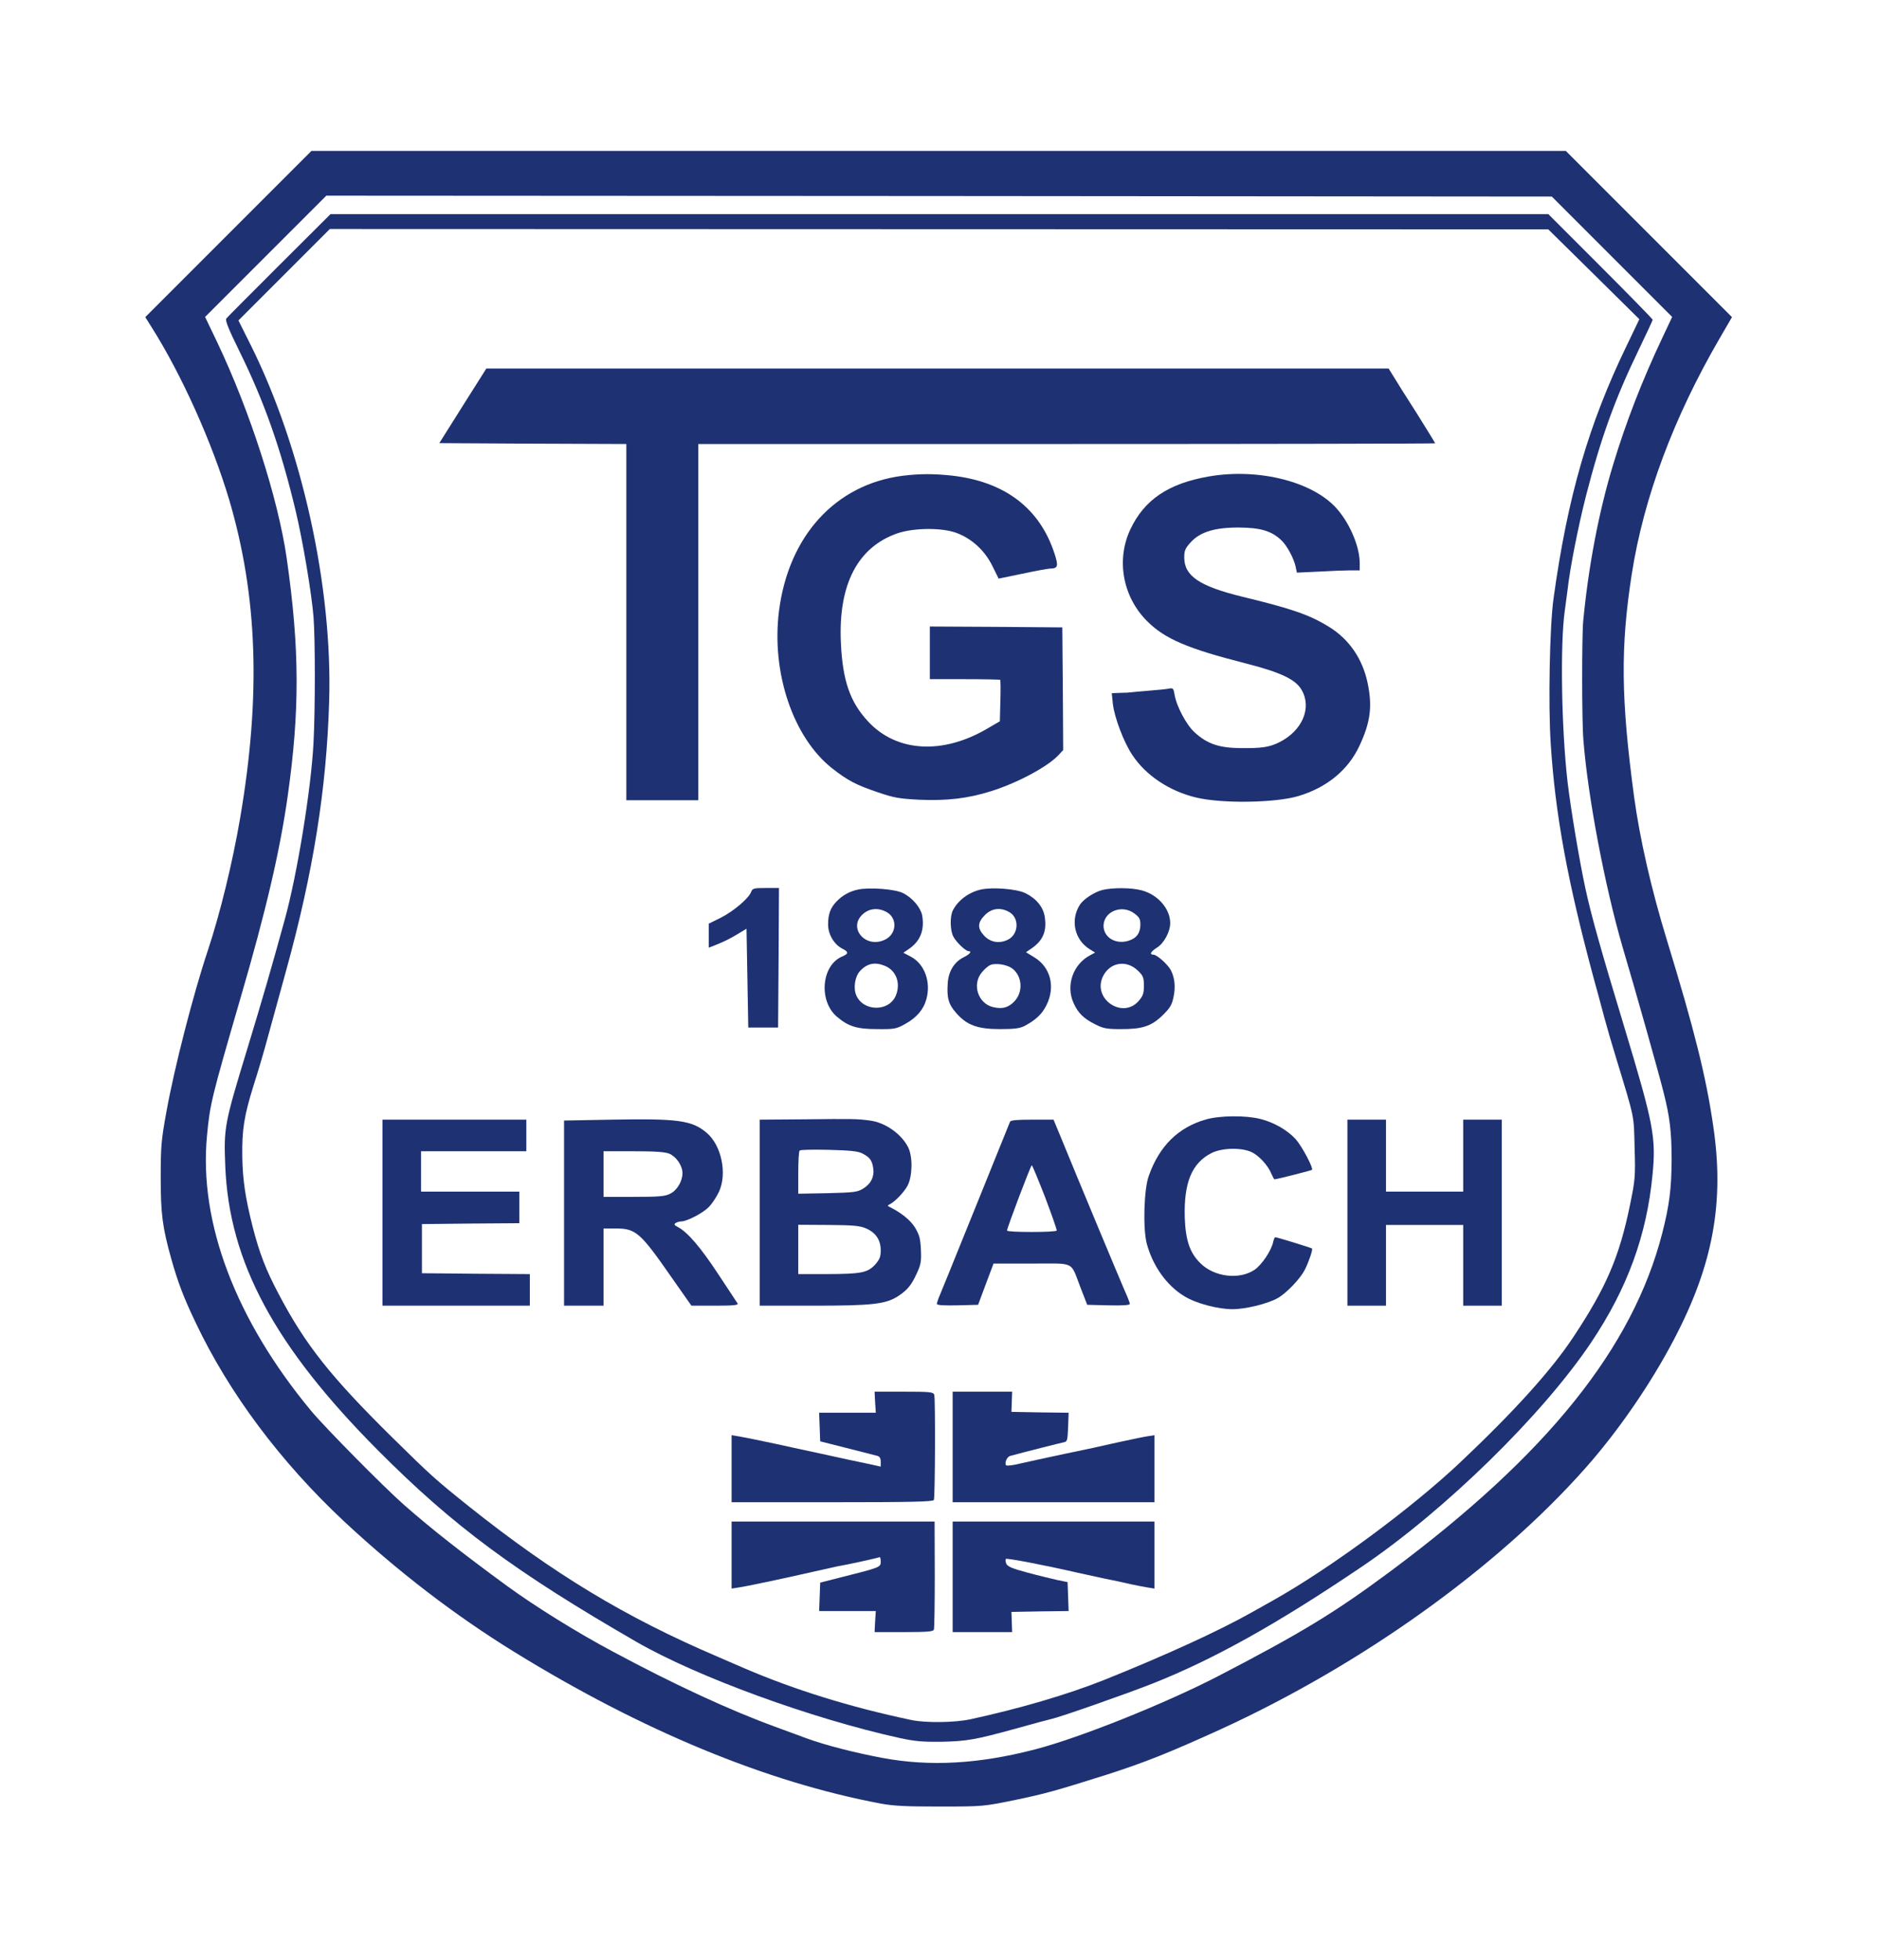
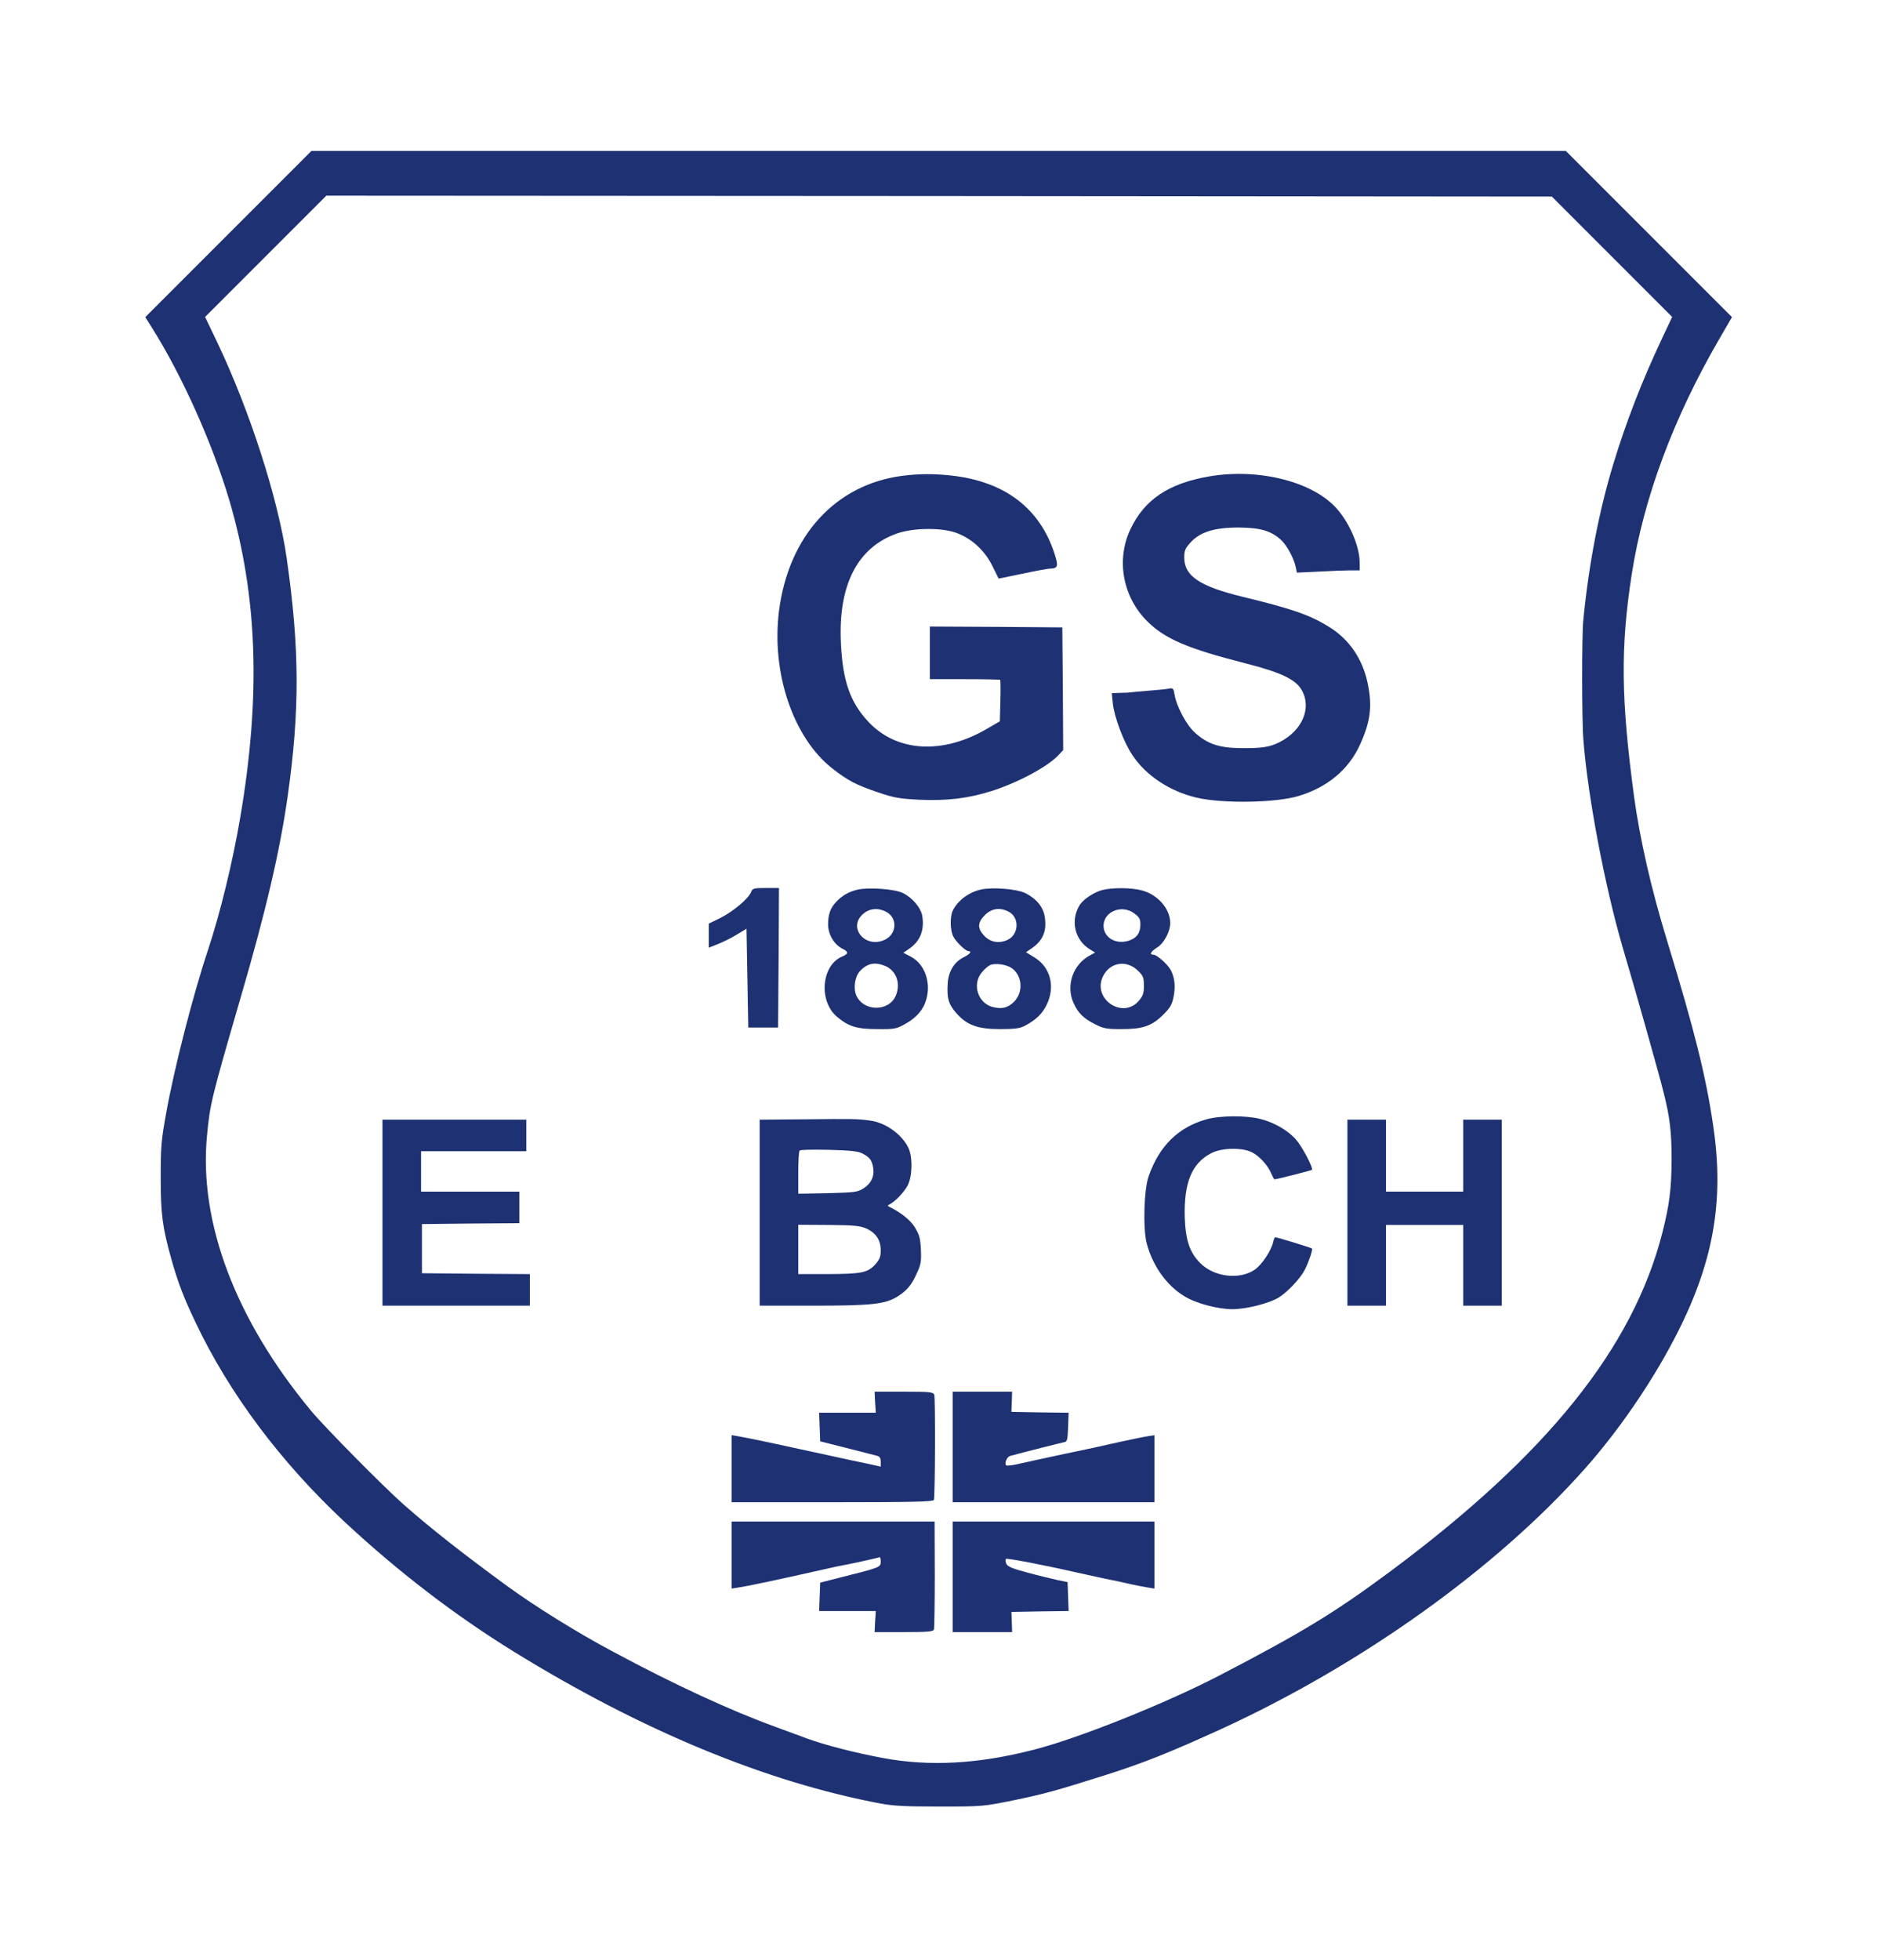
<svg xmlns="http://www.w3.org/2000/svg" width="1071px" height="1117px" viewBox="0 0 1071 1117" version="1.1">
  <title>Untitled 2</title>
  <desc>Created with Sketch.</desc>
  <g id="Page-1" stroke="none" stroke-width="1" fill="none" fill-rule="evenodd">
    <g id="TGS-Erbach-Logo" transform="translate(82, 86)" fill="#1E3173" fill-rule="nonzero">
      <g id="Group" transform="translate(453, 471.7) scale(-1, 1) rotate(-180) translate(-453, -471.7) translate(0.8, -0)">
        <path d="M47.3,896 L0,848.7 L3.4,843.3 C20.7,816 38.1,777.3 47.9,744.4 C64,689.7 66,633.1 54.1,563.4 C49.8,538.1 42.7,509 35.7,487.9 C27.3,462.8 16.5,420.7 12,395.6 C9.1,379.7 8.8,375.9 8.8,358.4 C8.8,337.7 9.8,330 14.8,312.2 C18.5,299 21.8,290.2 28.7,275.8 C47.8,235.5 77.1,196.4 113.2,162.6 C143.9,134 176.4,109 210.5,88 C283,43.3 354.1,13.9 419.2,1.7 C426.7,0.3 433.9,0 453.2,0 C477.5,0 477.9,0.1 495.6,3.7 C512.9,7.3 518.6,8.9 547.2,17.9 C569.7,25.1 583.2,30.5 612.7,43.9 C693.5,80.9 770.4,135.9 820.9,192.9 C839.6,214 858.2,241 871.4,266.3 C893.6,308.6 900.2,344.3 893.7,387.9 C889.6,416.1 882.9,442.8 867.4,493.4 C858.4,522.7 851.9,551.3 848.6,575.4 C841.1,631.4 840.8,660.6 847.3,702.4 C854.1,745.8 871.1,791.4 897.2,836.3 L904.4,848.7 L857.1,896 L809.7,943.4 L452.2,943.4 L94.7,943.4 L47.3,896 Z M836,883.1 L870.3,848.8 L864.7,836.9 C853.1,812.4 844,788.8 836.8,765.1 C828.6,738.3 822.6,706.9 819.6,675.4 C818.8,666.9 818.8,618.2 819.7,607.9 C822.2,575.5 832,524.2 842,489.9 C849.5,464.7 862.9,417.1 865.3,407.4 C869,393 870,384.3 870,368.4 C869.9,351.9 868.7,342.6 864.7,326.9 C847.9,261.3 799.1,200.6 710.2,134.4 C678.2,110.6 659.1,99 611.7,74.4 C581.4,58.7 532.2,39 506.9,32.5 C474.9,24.2 447,22.7 420.2,27.7 C404.2,30.7 387.6,35 377.4,38.7 C373.7,40.1 365.5,43.1 359.2,45.4 C333.4,54.8 301.5,69.5 266.7,88.2 C246.2,99.1 222.4,113.9 206.2,125.7 C180.9,144.2 163.2,158.1 147.6,171.8 C136,182 102.8,215.6 94.6,225.4 C51.5,277.3 30.4,332.9 35.2,382.4 C36.9,400.4 37.7,403.6 54.2,460.4 C68.8,510.3 76.8,544.7 81.2,575.9 C88.1,624.5 88,659.9 80.6,711.4 C75.7,745.4 59.6,795.3 41,834.4 L34.1,848.8 L68.7,883.4 L103.2,917.9 L452.4,917.7 L801.7,917.4 L836,883.1 Z" id="Shape" />
-         <path d="M76.4,878.3 C60.3,862.2 46.7,848.6 46.2,847.9 C45.4,847 47.5,841.8 53.6,829.4 C67.9,800.4 77.2,773.9 85.7,738.4 C89.9,720.7 94.8,691.4 95.9,677.9 C96.9,665.2 96.9,625.3 95.9,606.2 C94.6,580.2 86.6,531 79.5,505.4 C72.4,479.5 66.8,460.1 58.2,431.9 C45.1,389 44.7,386.9 45.6,364.9 C47.8,310.3 73.7,262.2 132.7,202.9 C175.8,159.6 210.9,133.7 280.2,93.7 C314.9,73.8 379.4,50.2 430.2,39 C438.6,37.2 443.2,36.8 453.2,36.9 C468.2,37.2 472.9,38 496.5,44.5 C506.5,47.3 515.5,49.7 516.5,49.9 C521.3,50.9 559.5,64.3 574.2,70.1 C609,83.9 645.1,104 693.3,136.6 C740.7,168.6 796.6,223.3 824.3,264.7 C844.8,295.3 855.8,325.5 859.1,359.9 C861.2,381.1 859.7,388.9 843.4,442.9 C829.5,488.7 824,508.4 820.8,523.4 C817.4,539.1 812.5,568.5 810.7,583.7 C807.2,614 806.4,662.3 809.1,681.4 C809.6,685 810.3,690.4 810.7,693.4 C812,705.3 816.6,728.8 821.2,746.9 C829.7,779.9 837.7,802.1 851.3,830.2 C855.6,839.2 859.2,846.8 859.2,847.2 C859.2,847.6 845.8,861.3 829.5,877.6 L799.7,907.4 L452.6,907.4 L105.6,907.4 L76.4,878.3 Z M825.7,873.1 L851.6,847.5 L844.5,832.7 C822.7,787.7 810.7,746.4 802.7,688.4 C800.5,672.9 799.6,627.8 801.1,605.4 C803.7,564.9 810.8,526.7 825.6,471.9 C827.6,464.8 830.3,454.6 831.7,449.4 C833.1,444.2 836.1,433.8 838.4,426.4 C849.2,390.9 848.4,394.5 848.9,375.4 C849.4,358.8 849.2,357.1 846.3,342.9 C840.2,313.2 832.8,295.9 813.9,267.4 C801.5,248.7 780.5,225.4 749.7,196.3 C722,170.1 675.8,136 642.9,117.5 C641.1,116.5 635.6,113.4 630.6,110.6 C612,100.1 580.9,85.9 546.7,72.2 C525.7,63.8 497.9,55.7 470.2,49.7 C461.2,47.8 444.9,47.6 436.7,49.3 C401.6,56.7 370.1,66.5 341.2,78.9 C336.5,80.9 329.8,83.8 326.2,85.4 C273.5,107.9 232.6,132.7 184.5,171 C165.4,186.3 162.6,188.8 140.8,210.3 C105.6,245 91.2,263.2 76,292.1 C68.6,306.1 65.1,315.3 61.2,330.4 C57,347 55.5,357.3 55.3,370.4 C55.1,385.7 56.3,393.5 61.8,411.1 C64.4,419.2 67.2,428.8 68.2,432.4 C70,438.8 74.7,456.1 80.3,476.4 C95.7,532.2 103.3,579.6 104.8,629.4 C106.9,694.7 89.3,774.3 60.1,832.8 L53.1,846.8 L79.1,872.8 L105.2,898.9 L452.4,898.8 L799.7,898.7 L825.7,873.1 Z" id="Shape" />
-         <path d="M181,798.2 L167.6,776.9 L220.9,776.6 L274.2,776.4 L274.2,674.9 L274.2,573.4 L294.7,573.4 L315.2,573.4 L315.2,674.9 L315.2,776.4 L525.2,776.4 C640.7,776.4 735.2,776.6 735.2,776.8 C735.2,777.1 730.4,784.8 724.6,794.1 C718.7,803.3 712.7,812.8 711.3,815.2 L708.7,819.4 L451.6,819.4 L194.4,819.4 L181,798.2 Z" id="Path" />
        <path d="M431.7,758.3 C393.4,753.4 366.6,724 361.2,681.1 C356.8,646 369.3,609.1 391.5,591.6 C400.3,584.7 405.2,582.1 417.4,578 C426.7,574.8 429.7,574.3 441.1,573.7 C456.8,573 468.9,574.4 482.2,578.6 C497.4,583.4 514.3,592.5 520.5,599.1 L523.2,602 L523,637 L522.7,671.9 L485,672.2 L447.2,672.4 L447.2,657.4 L447.2,642.4 L467,642.4 C477.9,642.4 487.1,642.2 487.3,642 C487.5,641.8 487.6,636.4 487.4,630 L487.1,618.4 L480.4,614.5 C454.7,599.2 428.2,600.7 411.9,618.4 C401.7,629.4 397.5,641.5 396.5,663 C394.9,696.4 406.1,717.8 429,725.6 C438.5,728.7 454.2,728.8 462.5,725.7 C471.2,722.4 478.4,715.8 482.8,707 L486.4,699.7 L500,702.5 C507.5,704.1 514.6,705.4 515.7,705.4 C520.2,705.5 520.6,706.7 518.3,713.8 C509.9,739.8 489.9,755 459.7,758.4 C449.3,759.5 441.5,759.5 431.7,758.3 Z" id="Path" />
        <path d="M606.2,757.9 C583.2,753.9 569.5,744.7 561.5,727.8 C553.3,710.4 557.1,689.3 571.1,675.4 C581.1,665.4 594.1,659.8 627.2,651.4 C647.5,646.2 655.8,642.2 659.2,636.1 C665,625.9 659.4,613 646.5,606.5 C640.7,603.6 636.4,603 624.1,603.1 C611.9,603.3 605.4,605.5 598.2,612 C593.5,616.2 587.8,626.9 586.7,633.5 C586.1,637.2 585.8,637.5 583.4,637 C581.9,636.7 576.7,636.2 571.7,635.8 C566.8,635.4 562.3,635 561.7,634.9 C561.2,634.8 558.5,634.6 555.8,634.6 L550.9,634.4 L551.5,628.4 C552.4,620.6 557.7,606.5 562.6,599.2 C570.3,587.5 583.9,578.5 599.2,574.9 C614,571.4 644.3,571.9 657.3,575.8 C673.6,580.7 685.7,590.7 692.1,604.5 C698.4,618 699.5,627 696.7,640.3 C693.8,654 686.2,665.1 674.9,672.1 C663.6,679.1 653.7,682.5 625.2,689.4 C600.8,695.4 592.2,701.2 592.2,711.8 C592.2,715.7 592.8,717 595.8,720.3 C601.2,726.3 609.6,728.9 623.7,728.8 C635.8,728.7 642,726.8 647.5,721.6 C650.8,718.5 654.6,711.4 655.7,706.5 L656.4,703.1 L669.1,703.7 C676,704.1 684.1,704.4 687,704.4 L692.2,704.4 L692.2,708.7 C692.2,717.5 687,730.3 679.8,738.8 C666.6,754.7 635,762.9 606.2,757.9 Z" id="Path" />
        <path d="M345.3,521.1 C343.9,517.4 335.1,510 327.9,506.4 L321.2,503.1 L321.2,496.3 L321.2,489.4 L326.5,491.5 C329.3,492.6 334.2,495 337.2,496.9 L342.7,500.2 L343.2,472.1 L343.7,443.9 L352.2,443.9 L360.7,443.9 L361,483.7 L361.2,523.4 L353.7,523.4 C346.8,523.4 346.1,523.2 345.3,521.1 Z" id="Path" />
        <path d="M406.2,522.5 C401.4,521.5 397.2,519.1 394,515.7 C390.5,512.1 389.2,508.4 389.2,502.6 C389.2,497 392.6,491.3 397.2,488.9 C401,487 401,486 397.3,484.4 C385.4,479.5 383.6,459 394.3,450 C400.8,444.5 405.6,443 417.2,443 C427,442.9 428.1,443.1 433.1,445.9 C439.6,449.5 443.6,454.1 445.2,460 C448,469.9 444.1,480.4 436.1,484.4 L432.1,486.5 L435.3,488.7 C441.8,493.1 444.3,499.6 442.8,507.9 C441.9,512.3 437.2,517.9 431.9,520.5 C427.5,522.8 412.6,523.9 406.2,522.5 Z M422.9,509.5 C428.9,505.8 428.2,497 421.5,493.9 C410.5,488.7 400.3,500.7 409,508.5 C412.9,512 418.1,512.3 422.9,509.5 Z M421.7,479 C428.1,476.3 430.7,469 427.8,462.1 C423.9,452.7 409.1,452.9 405.2,462.4 C403.5,466.5 404.5,473 407.4,476.1 C411.5,480.5 415.9,481.4 421.7,479 Z" id="Shape" />
        <path d="M476.2,522.5 C469.5,521 463.2,516.4 460.3,510.6 C458.6,507.3 458.7,499.2 460.6,495.7 C462.2,492.6 467.6,487.4 469.3,487.4 C471.3,487.4 470,485.7 466.8,484.1 C461.3,481.5 457.9,476.2 457.4,469.3 C456.8,460.8 457.8,457.2 462.2,452.2 C468.3,445.2 474.4,443 487.2,443 C495.5,443 498.4,443.4 501.2,444.8 C507.7,448.3 511.1,451.5 513.7,456.7 C518.8,467 516.1,478.1 506.9,483.8 L502,486.8 L504.3,488.4 C511.5,493 514,498.5 512.7,506.9 C511.9,512.5 507.9,517.4 501.6,520.5 C496.6,522.9 482.8,524 476.2,522.5 Z M492.1,509.9 C498.4,506.7 498,497 491.6,493.9 C486.6,491.5 481.5,492.5 478,496.4 C474.2,500.5 474.4,503.8 478.6,508 C482.4,511.8 487.2,512.5 492.1,509.9 Z M494.1,477.6 C500,473.2 500.5,463.9 495.2,458.6 C491.8,455.2 488.5,454.3 483.4,455.5 C474.7,457.4 471,468.5 476.9,475.4 C478.3,477.2 480.5,479 481.6,479.5 C484.7,480.8 491.1,479.8 494.1,477.6 Z" id="Shape" />
        <path d="M545.7,522.3 C541.1,521.2 535,517.2 532.8,514 C527.1,505.2 529.6,493.8 538.5,488.4 L541.4,486.6 L538.6,485.1 C528.8,480 524.6,467.8 529.1,457.9 C531.6,452.2 534.9,449 541.3,445.8 C545.9,443.4 548,443 555.7,443 C568.2,442.9 573.4,444.6 579.8,450.8 C584.1,455 585.2,456.8 586.1,461.3 C587.3,467 586.8,472.2 584.6,476.5 C583,479.7 576.6,485.4 574.7,485.4 C572.2,485.4 573,487.1 576.6,489.4 C580.6,491.8 584.2,498.5 584.2,503.4 C584.2,511.6 577.1,519.7 567.8,522.1 C562.1,523.6 551.6,523.7 545.7,522.3 Z M563.9,508.8 C566.6,506.8 567.2,505.6 567.2,502.6 C567.2,497.7 565,494.7 560.3,493.3 C553,491.1 546.2,495.3 546.2,501.9 C546.3,510.1 556.8,514.3 563.9,508.8 Z M565.8,476.3 C568.8,473.4 569.2,472.4 569.2,467.7 C569.2,463.3 568.7,461.9 566.2,459 C557,448.5 539.8,460.2 545.8,472.9 C549.7,481.1 559.2,482.7 565.8,476.3 Z" id="Shape" />
        <path d="M604.5,391.5 C588.8,387 578,376.4 572,359.4 C569.2,351.8 568.6,329.5 570.8,320.9 C574.2,308.1 582.2,296.8 592.4,290.7 C598.9,286.7 611.4,283.4 619.7,283.4 C627.3,283.4 640.1,286.6 645.6,289.8 C650.8,292.8 658.4,300.9 661,306 C663.3,310.7 665.6,317.4 665,318 C664.5,318.4 645.2,324.4 644.1,324.4 C643.7,324.4 643.2,323.2 642.9,321.7 C641.8,316.7 636.3,308.5 632.2,305.8 C623.5,300 609.2,301.8 601.4,309.6 C595.4,315.5 593,322.5 592.5,335.4 C591.9,355.5 596.5,366.7 607.8,372.4 C613.8,375.4 624.9,375.6 630.6,372.9 C634.8,370.9 639.9,365.4 641.8,360.7 C642.6,358.9 643.4,357.4 643.6,357.4 C644.9,357.4 664.5,362.4 665,362.8 C665.9,363.8 659.3,376.3 655.7,380.3 C651,385.4 643.5,389.8 635.6,391.8 C627.3,393.9 612.5,393.8 604.5,391.5 Z" id="Path" />
-         <path d="M265.7,391.4 L238.7,390.9 L238.7,338.1 L238.7,285.4 L250,285.4 L261.2,285.4 L261.2,307.4 L261.2,329.4 L267.8,329.4 C279.6,329.4 281.9,327.5 300,301.5 L311.3,285.4 L324.8,285.4 C335.4,285.4 338.2,285.7 337.6,286.7 C337.2,287.3 332.2,294.9 326.5,303.5 C316.5,318.7 309.1,327.3 303.6,330.2 C301.5,331.3 301.2,331.8 302.3,332.5 C303.1,333 304.5,333.4 305.4,333.4 C308.7,333.4 317.7,338.1 321.1,341.5 C323,343.4 325.6,347.3 327,350.3 C331.8,360.7 328.4,376.8 320,383.9 C311.6,391 303.8,392.1 265.7,391.4 Z M298.7,372 C302.7,370.3 306.2,365.2 306.2,360.9 C306.2,356.3 303.1,351.1 299.2,349.2 C296.3,347.7 292.9,347.4 278.5,347.4 L261.2,347.4 L261.2,360.4 L261.2,373.4 L278.2,373.4 C290.8,373.4 296.2,373 298.7,372 Z" id="Shape" />
        <path d="M376,391.6 L350.2,391.4 L350.2,338.4 L350.2,285.4 L381,285.4 C414.4,285.4 421.9,286.3 428.9,290.7 C434.3,294.2 436.7,297.1 439.7,303.7 C442.1,308.8 442.4,310.6 442.1,317.3 C441.8,323.8 441.2,325.8 438.7,330 C436,334.3 430.7,338.5 423.8,341.9 C423.1,342.2 423.1,342.6 424,343 C427.1,344.4 432.5,350 434.5,353.8 C437.3,359.1 437.5,370.2 434.9,375.5 C431.1,383.2 421.8,389.8 413,390.9 C405.8,391.9 402.7,391.9 376,391.6 Z M408.8,372.1 C412.9,370 414.2,368.3 414.9,364 C415.7,359.1 413.7,354.9 409.3,352.2 C406,350.1 404.3,349.9 389,349.5 L372.2,349.2 L372.2,361.1 C372.2,367.7 372.5,373.4 373,373.8 C373.4,374.3 380.9,374.4 389.7,374.2 C401.8,373.9 406.5,373.4 408.8,372.1 Z M410.9,329.4 C416.4,327 419.2,322.8 419.2,317 C419.2,313.2 418.6,311.8 416,308.8 C411.6,304.1 408.1,303.5 388.5,303.4 L372.2,303.4 L372.2,317.4 L372.2,331.5 L389.5,331.4 C403.9,331.3 407.5,330.9 410.9,329.4 Z" id="Shape" />
        <polygon id="Path" points="135.2 338.4 135.2 285.4 177.2 285.4 219.2 285.4 219.2 294.4 219.2 303.4 188.5 303.6 157.7 303.9 157.7 317.9 157.7 331.9 185.5 332.2 213.2 332.4 213.2 341.4 213.2 350.4 185.2 350.4 157.2 350.4 157.2 361.9 157.2 373.4 187.2 373.4 217.2 373.4 217.2 382.4 217.2 391.4 176.2 391.4 135.2 391.4" />
-         <path d="M492.9,390.2 C492.6,389.5 489.5,381.7 485.9,372.9 C482.4,364.1 473.8,343 466.9,325.9 C460,308.9 453.7,293.2 452.8,291.2 C451.9,289.1 451.2,287 451.2,286.4 C451.2,285.7 455.1,285.4 463,285.6 L474.7,285.9 L479.1,297.7 L483.5,309.4 L505.3,309.4 C530.6,309.4 527.1,311.1 533.2,295.4 L536.9,285.9 L549.1,285.6 C556.8,285.4 561.2,285.7 561.2,286.4 C561.2,286.9 559.9,290.4 558.2,294.1 C555.2,301 532.1,356.3 520.9,383.7 L517.7,391.4 L505.6,391.4 C496.8,391.4 493.3,391.1 492.9,390.2 Z M512.9,347.2 C516.7,337.1 519.7,328.6 519.5,328.2 C519.3,327.7 512.8,327.4 505.1,327.4 C497.5,327.4 491.2,327.7 491.2,328.2 C491.1,329.5 504.7,365.4 505.3,365.4 C505.6,365.4 509,357.2 512.9,347.2 Z" id="Shape" />
        <polygon id="Path" points="685.2 338.4 685.2 285.4 696.2 285.4 707.2 285.4 707.2 308.4 707.2 331.4 729.2 331.4 751.2 331.4 751.2 308.4 751.2 285.4 762.2 285.4 773.2 285.4 773.2 338.4 773.2 391.4 762.2 391.4 751.2 391.4 751.2 370.9 751.2 350.4 729.2 350.4 707.2 350.4 707.2 370.9 707.2 391.4 696.2 391.4 685.2 391.4" />
        <path d="M416,230.4 L416.4,224.4 L400.2,224.4 L384.1,224.4 L384.4,216.2 L384.7,208.1 L399.7,204.3 C408,202.2 415.7,200.2 417,199.9 C418.6,199.5 419.2,198.6 419.2,196.5 L419.2,193.7 L411,195.5 C406.4,196.4 396.4,198.6 388.7,200.3 C381,201.9 367.5,204.9 358.7,206.8 C349.9,208.7 340.8,210.5 338.5,210.9 L334.2,211.6 L334.2,192.5 L334.2,173.4 L391.6,173.4 C436.6,173.4 449.1,173.7 449.5,174.7 C450.2,176.6 450.4,232.7 449.7,234.7 C449.1,236.2 447.2,236.4 432.3,236.4 L415.7,236.4 L416,230.4 Z" id="Path" />
        <path d="M460.2,204.9 L460.2,173.4 L517.7,173.4 L575.2,173.4 L575.2,192.5 L575.2,211.6 L572,211.1 C570.2,210.9 562.4,209.3 554.7,207.6 C547,205.8 533.1,202.8 523.7,200.9 C514.4,198.9 503.2,196.5 498.9,195.5 C494.6,194.4 490.9,194 490.6,194.5 C489.7,196 491.2,199.3 493,199.8 C501.5,202.1 522.1,207.3 523.7,207.6 C525.5,207.9 525.7,208.8 526,216.1 L526.3,224.4 L510,224.6 L493.7,224.9 L493.9,230.7 L494.1,236.4 L477.1,236.4 L460.2,236.4 L460.2,204.9 Z" id="Path" />
        <path d="M334.2,143.3 L334.2,124.2 L338,124.8 C341.9,125.3 363.7,129.9 381.2,133.9 C387,135.2 392.8,136.5 394.2,136.8 C401.1,138 417.8,141.7 418.5,142.1 C418.9,142.3 419.2,141.2 419.2,139.6 C419.2,136.3 419.1,136.3 395.7,130.4 L384.7,127.6 L384.4,119.5 L384.1,111.4 L400.2,111.4 L416.4,111.4 L416,105.4 L415.7,99.4 L432.3,99.4 C445.7,99.4 449.1,99.7 449.5,100.8 C449.8,101.6 450,115.7 450,132.3 L449.9,162.4 L392.1,162.4 L334.2,162.4 L334.2,143.3 Z" id="Path" />
        <path d="M460.2,130.9 L460.2,99.4 L477.1,99.4 L494.1,99.4 L493.9,105.2 L493.7,110.9 L510,111.2 L526.3,111.4 L526,119.7 L525.7,127.9 L520.2,129 C517.2,129.7 509.5,131.5 503.2,133.2 C494.2,135.6 491.6,136.7 490.8,138.3 C490.3,139.5 490.2,140.7 490.5,141.1 C491.1,141.7 512.9,137.5 530.7,133.4 C535.1,132.4 542.5,130.8 547.2,129.8 C551.9,128.9 558.4,127.5 561.7,126.7 C565,126 569.4,125.1 571.5,124.8 L575.2,124.2 L575.2,143.3 L575.2,162.4 L517.7,162.4 L460.2,162.4 L460.2,130.9 Z" id="Path" />
      </g>
    </g>
  </g>
</svg>